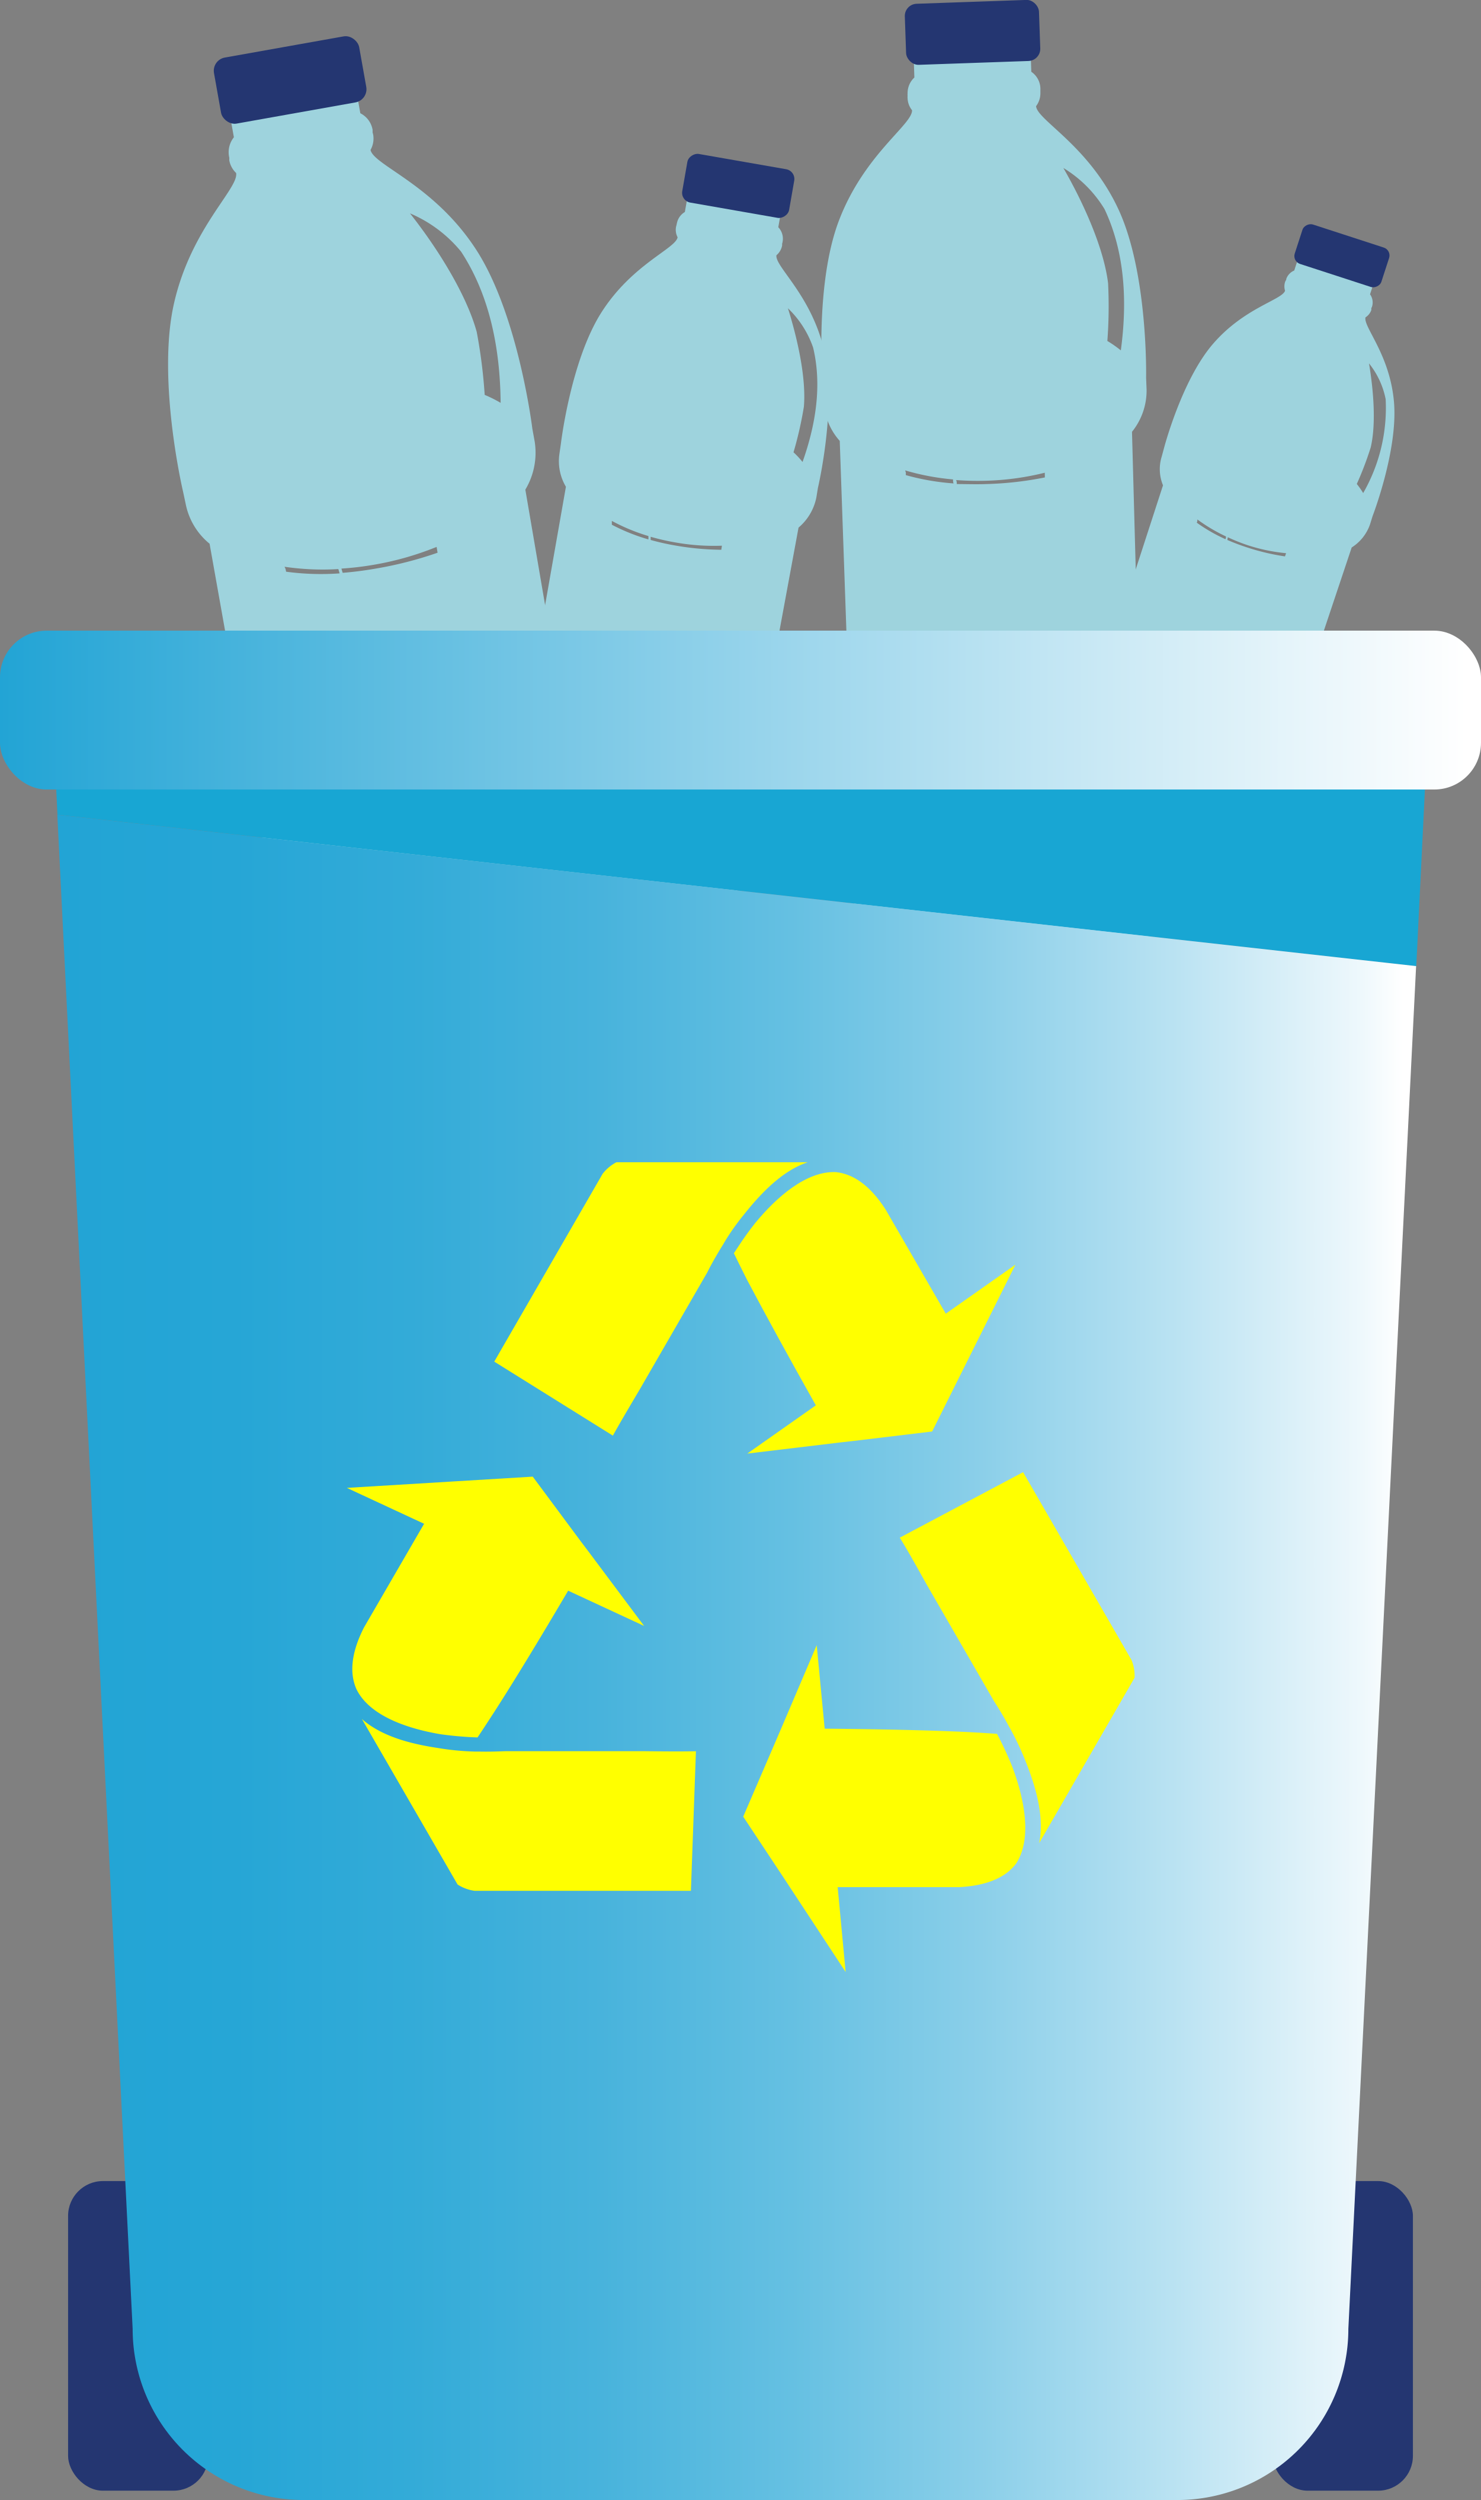
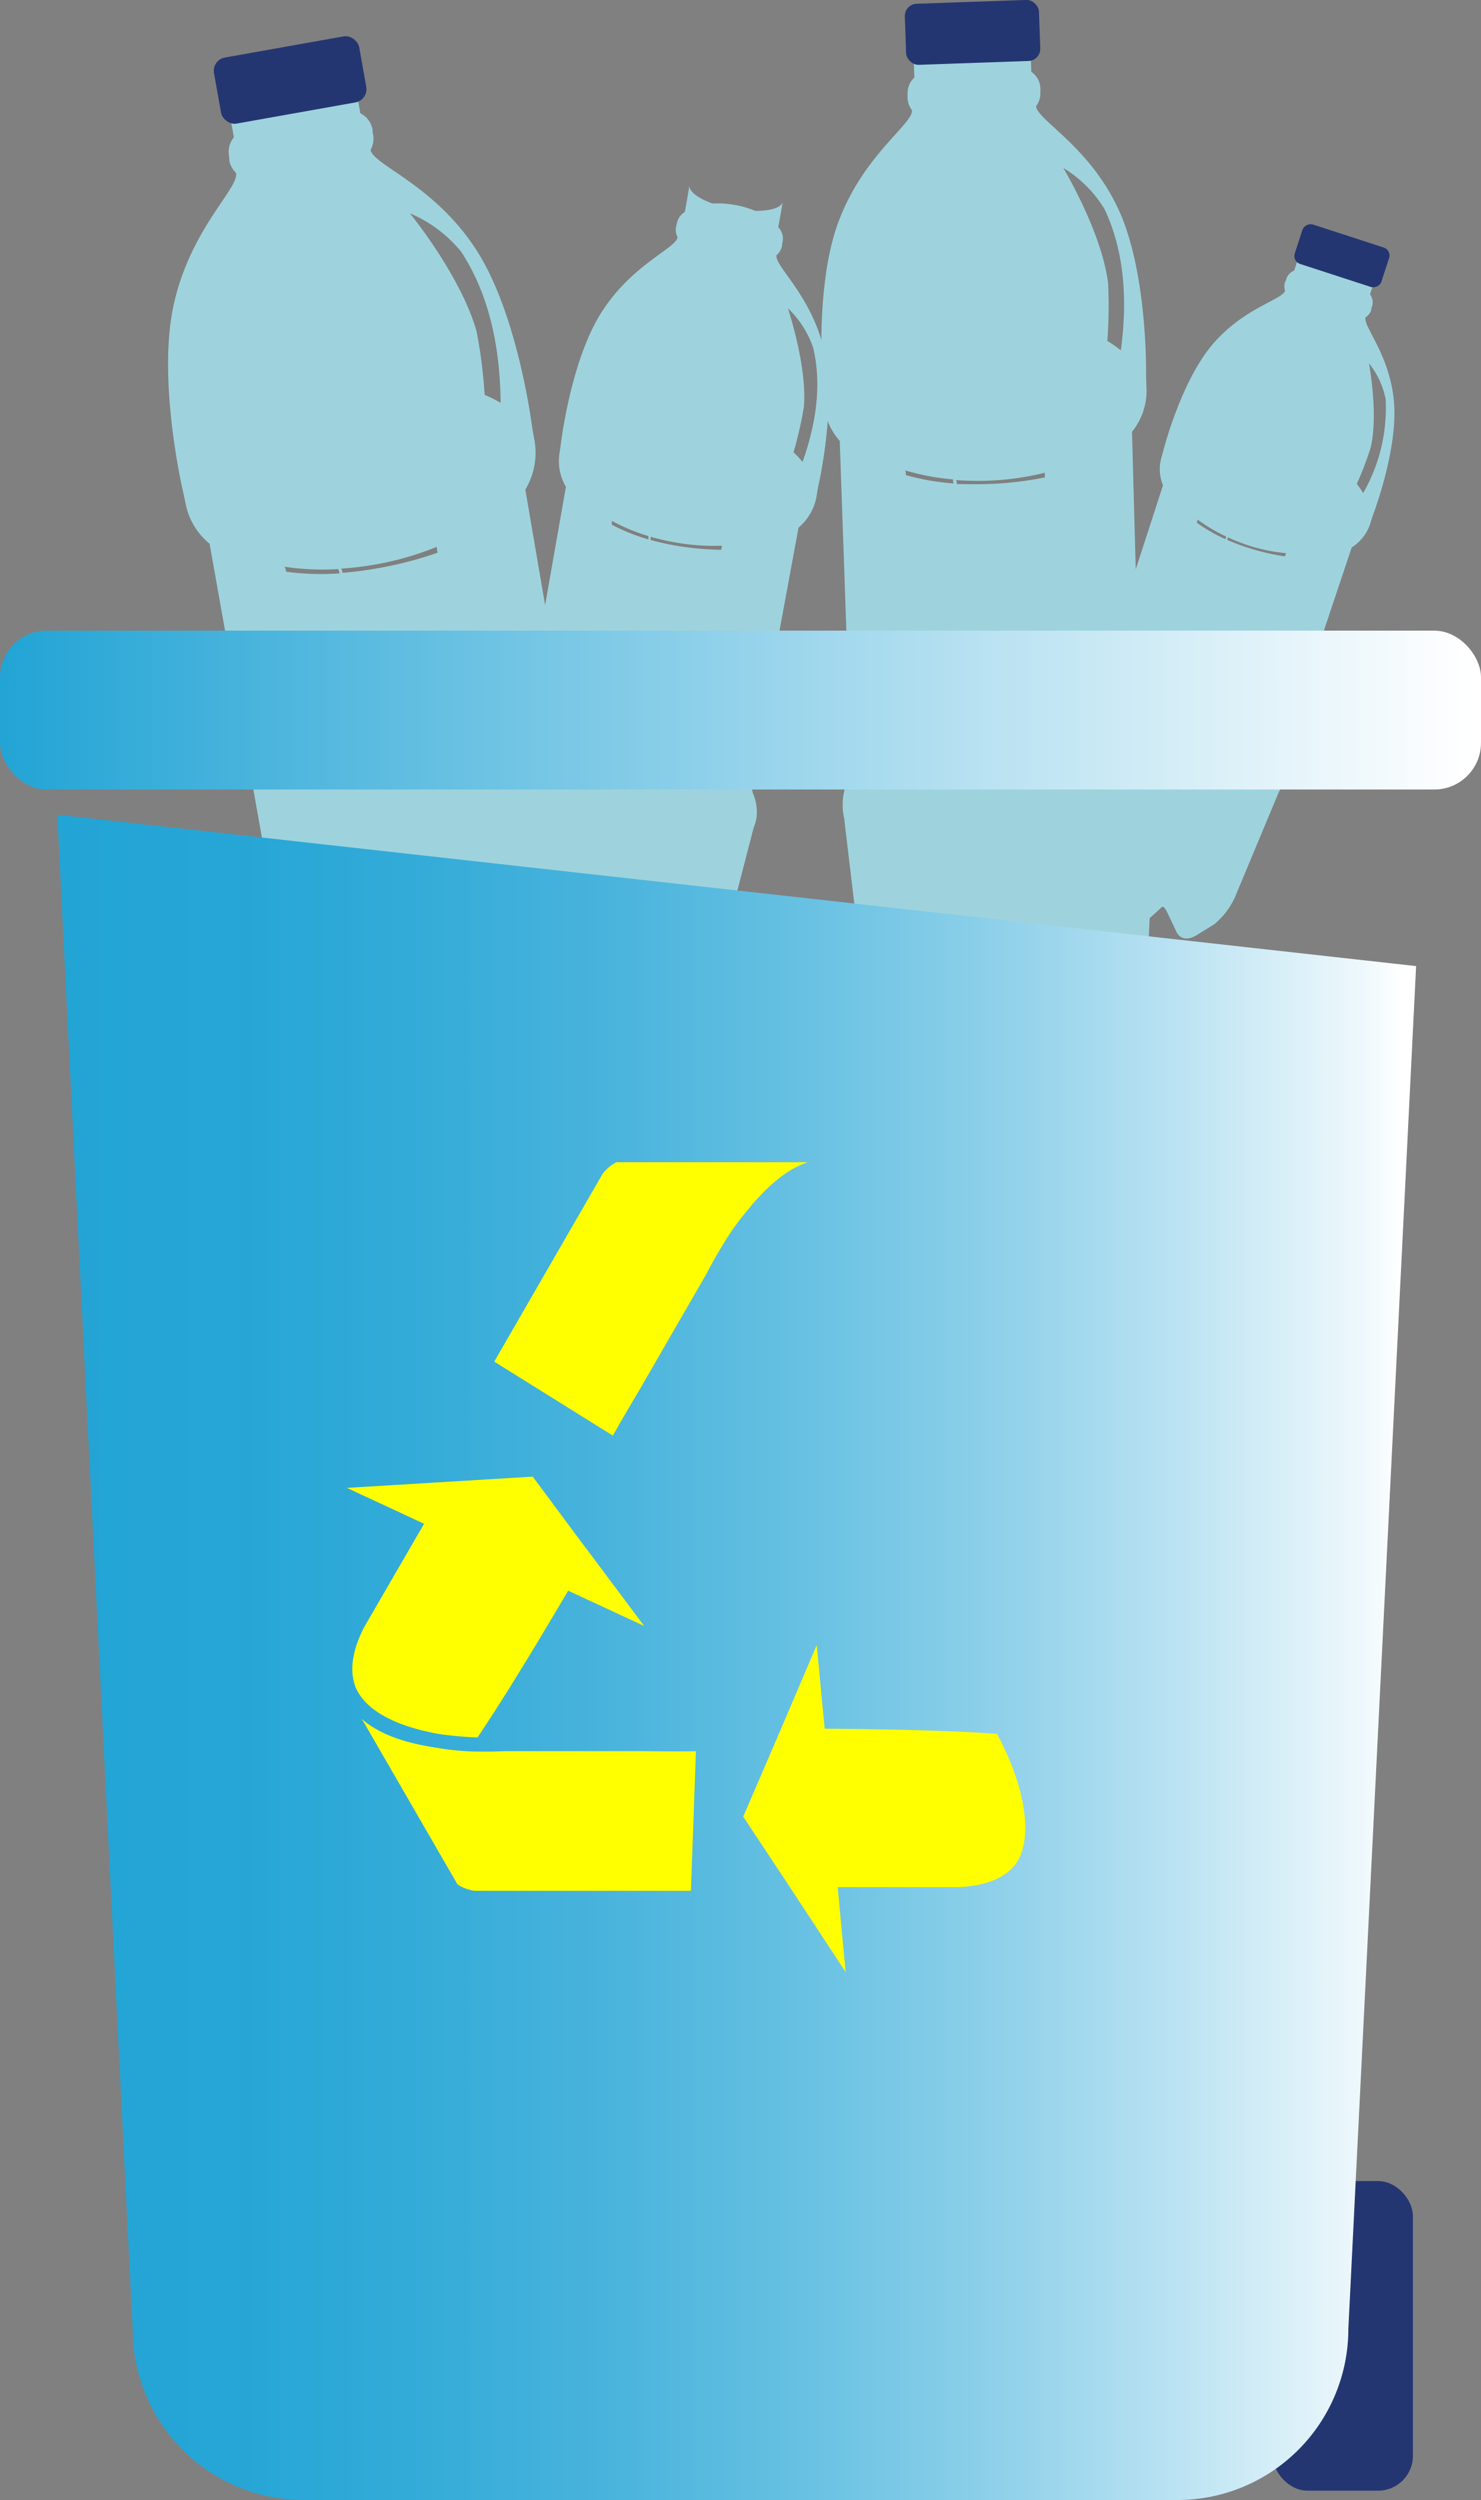
<svg xmlns="http://www.w3.org/2000/svg" viewBox="0 0 185.78 313.45">
  <rect x="0" y="0" width="185.78" height="313.45" fill="#808080" stroke="none" />
  <defs>
    <style>.cls-1{fill:#9ed3dd;}.cls-2{fill:#243671;}.cls-3{fill:#18a6d3;}.cls-4{fill:url(#Gradient_bez_nazwy_153);}.cls-5{fill:url(#Gradient_bez_nazwy_154);}.cls-6{fill:#ff0;}</style>
    <linearGradient id="Gradient_bez_nazwy_153" x1="7.19" y1="207.8" x2="177.64" y2="207.8" gradientUnits="userSpaceOnUse">
      <stop offset="0" stop-color="#22a4d5" />
      <stop offset="0.13" stop-color="#26a6d6" />
      <stop offset="0.26" stop-color="#33abd8" />
      <stop offset="0.4" stop-color="#48b3dc" />
      <stop offset="0.54" stop-color="#65c0e2" />
      <stop offset="0.68" stop-color="#8bcfe9" />
      <stop offset="0.82" stop-color="#b9e2f2" />
      <stop offset="0.96" stop-color="#eef8fc" />
      <stop offset="0.99" stop-color="#fff" />
    </linearGradient>
    <linearGradient id="Gradient_bez_nazwy_154" y1="89.03" x2="185.78" y2="89.03" gradientUnits="userSpaceOnUse">
      <stop offset="0" stop-color="#22a4d5" />
      <stop offset="0.58" stop-color="#a6daee" />
      <stop offset="0.99" stop-color="#fff" />
    </linearGradient>
  </defs>
  <g id="Warstwa_2" data-name="Warstwa 2">
    <g id="Layer_1" data-name="Layer 1">
      <path class="cls-1" d="M171.87,65.71l.31-1s3.18-8.22,2.69-14.23S171,41,171.29,39.79a1.76,1.76,0,0,0,.73-.92,1.17,1.17,0,0,0,0-.2c0-.06.05-.12.08-.19a1.75,1.75,0,0,0-.24-1.58l.85-2.61c-.19.61-1.4.8-3,.57a9.93,9.93,0,0,0-2.08-.94,9.8,9.8,0,0,0-2.26-.47c-1.47-.76-2.33-1.63-2.13-2.25l-.89,2.72a1.78,1.78,0,0,0-1,1.06c0,.07,0,.13-.07.2a1.42,1.42,0,0,0-.08.18,1.84,1.84,0,0,0,0,1.09h0c-.38,1.16-5.13,2.12-9.06,6.69S146,56.24,146,56.24l-.27,1a5.3,5.3,0,0,0,.16,3.61l-8.77,27a5,5,0,0,0-1.56,2.15h0c0,.07-.08.13-.1.19a4.88,4.88,0,0,0-.22,1l-3,12.82s-.84,5.55.61,6l.15,0,.34.11a2,2,0,0,0,1.38-.1s.63-.2.56.61a7.08,7.08,0,0,0,.07,1.55,4.72,4.72,0,0,0,1.53,3.26l.19.12a13.83,13.83,0,0,0,2.34,1.2,3.27,3.27,0,0,0,1.8.45,2,2,0,0,0,1.2-.51c1.3-1.14,3.08-2.7,3.24-2.9s.4-.15.77.59l1.11,2.35a1.58,1.58,0,0,0,.27.44c.35.42,1.07.85,2.42,0l2.09-1.29a9.48,9.48,0,0,0,2.6-3.39l5.5-13.18a4.9,4.9,0,0,0,.44-1,5,5,0,0,0,0-2.65c0-.16,0-.31,0-.47l-.09-.26,8.8-26.3A5.57,5.57,0,0,0,171.87,65.71ZM136.13,89.45v0c.05-.14.1-.28.16-.41C136.24,89.15,136.18,89.3,136.13,89.45Zm14-23.92.07-.21a1.15,1.15,0,0,1,0-.19,21.4,21.4,0,0,0,3.59,2.13c0,.11,0,.22-.07.34A20.77,20.77,0,0,1,150.12,65.53Zm11.06,4.23a28.66,28.66,0,0,1-4.86-1.16c-.86-.28-1.65-.59-2.37-.9l.06-.34a23.14,23.14,0,0,0,2.5,1,22.3,22.3,0,0,0,4.81,1Zm-.56,27.62v0c0-.08,0-.16.07-.23ZM171,61.82a10.26,10.26,0,0,0-.8-1.14,41.37,41.37,0,0,0,1.75-4.6c.67-2.89.37-7-.22-10.52a10.36,10.36,0,0,1,2.09,4.49A21.43,21.43,0,0,1,171,61.82Z" />
      <rect class="cls-2" x="165.75" y="26.36" width="5.2" height="11.43" rx="1.04" transform="translate(85.78 182.25) rotate(-71.99)" />
      <path class="cls-1" d="M143.83,48.85l-.06-1.48s.27-13-3.44-21.06-10.24-11.24-10.36-13a2.71,2.71,0,0,0,.54-1.65c0-.1,0-.2,0-.3s0-.2,0-.3A2.61,2.61,0,0,0,129.37,9l-.14-4c0,.94-1.54,1.81-3.88,2.31A15.19,15.19,0,0,0,122,7a14.61,14.61,0,0,0-3.36.5c-2.42-.32-4.05-1.09-4.08-2l.14,4.22a2.66,2.66,0,0,0-.85,2,1.51,1.51,0,0,0,0,.3,1.51,1.51,0,0,0,0,.3,2.53,2.53,0,0,0,.56,1.5h0c.06,1.8-6,5.52-9.17,13.83s-2,21.26-2,21.26l.1,1.47a7.85,7.85,0,0,0,2,4.9l1.46,41.74a7.27,7.27,0,0,0-1.09,3.76h0a2.91,2.91,0,0,0,0,.31,6.73,6.73,0,0,0,.18,1.48l2.29,19.27s1.64,8.1,3.87,8h.77a2.93,2.93,0,0,0,1.86-.84s.77-.59,1.09.57a10.69,10.69,0,0,0,.86,2.11s1.27,3,3.77,3.74l.32.08a20.31,20.31,0,0,0,3.84.47,4.78,4.78,0,0,0,2.73-.28,3,3,0,0,0,1.41-1.31c1.22-2.23,2.89-5.3,3-5.65s.48-.41,1.37.42l2.72,2.7a2.48,2.48,0,0,0,.6.48c.69.4,1.91.63,3.36-1.2l2.24-2.84a14.11,14.11,0,0,0,1.89-6l1-21A6.59,6.59,0,0,0,145,99.6a7.19,7.19,0,0,0-1.33-3.66c-.1-.22-.2-.43-.31-.64l-.25-.32L142,54.14A8.22,8.22,0,0,0,143.83,48.85Zm-37.5,50.89v0c0-.22,0-.44,0-.65C106.32,99.27,106.32,99.5,106.33,99.74Zm7.3-40.17v-.33a2.58,2.58,0,0,1-.08-.26,30.51,30.51,0,0,0,6,1.13c0,.17,0,.34.07.5A30,30,0,0,1,113.63,59.57Zm17.44.29a42.85,42.85,0,0,1-7.31.83c-1.33.05-2.57,0-3.74,0,0-.17,0-.33-.08-.5a36.69,36.69,0,0,0,3.94.08,34.44,34.44,0,0,0,7.18-1Zm13.16,38.51v.06c0-.12,0-.24,0-.36C144.22,98.17,144.23,98.27,144.23,98.37ZM140.6,43.93a14.8,14.8,0,0,0-1.69-1.18A58.54,58.54,0,0,0,139,35.5c-.53-4.33-3-9.91-5.61-14.44a15.28,15.28,0,0,1,5.16,5.15C141.13,31.65,141.42,37.86,140.6,43.93Z" />
      <rect class="cls-2" x="113.58" y="0.24" width="16.84" height="7.66" rx="1.53" transform="translate(-0.07 4.25) rotate(-2)" />
      <path class="cls-1" d="M102.41,62.35l.19-1.17S105,51,103.4,44s-6.23-10.59-6-12a2.11,2.11,0,0,0,.71-1.21,1.94,1.94,0,0,0,0-.24.86.86,0,0,0,.06-.23,2.08,2.08,0,0,0-.54-1.83l.57-3.22c-.13.75-1.52,1.18-3.46,1.17a11.71,11.71,0,0,0-2.61-.75,11.83,11.83,0,0,0-2.74-.17c-1.86-.66-3-1.54-2.89-2.29l-.59,3.35a2.11,2.11,0,0,0-1,1.42,2,2,0,0,0-.05.24,1.55,1.55,0,0,0-.06.23,2,2,0,0,0,.2,1.28h0c-.25,1.43-5.69,3.36-9.55,9.41s-5.09,16.47-5.09,16.47l-.17,1.18a6.29,6.29,0,0,0,.8,4.22L65.16,94.17A5.8,5.8,0,0,0,63.68,97h0c0,.08-.07.16-.09.24a6.08,6.08,0,0,0-.1,1.2L62.08,114s-.06,6.67,1.72,7l.19,0,.42.08a2.41,2.41,0,0,0,1.61-.35s.71-.34.77.63a8.49,8.49,0,0,0,.33,1.81s.49,2.61,2.35,3.58a1.15,1.15,0,0,0,.25.12,15.83,15.83,0,0,0,3,1,3.83,3.83,0,0,0,2.2.24,2.47,2.47,0,0,0,1.34-.8c1.34-1.56,3.17-3.71,3.32-4s.45-.25,1,.55l1.71,2.59a1.7,1.7,0,0,0,.38.48c.48.43,1.41.82,2.86-.39l2.25-1.87a11.27,11.27,0,0,0,2.49-4.43l4.27-16.46a5.35,5.35,0,0,0,.35-1.2,5.87,5.87,0,0,0-.44-3.12,5.54,5.54,0,0,0-.14-.55,2.59,2.59,0,0,0-.14-.29l6-32.47A6.64,6.64,0,0,0,102.41,62.35Zm-38.14,34a.06.06,0,0,0,0,0,4.21,4.21,0,0,1,.12-.51C64.35,96,64.31,96.14,64.27,96.33ZM76.75,65.79l0-.26c0-.07,0-.15,0-.22a24.21,24.21,0,0,0,4.59,1.9c0,.14,0,.28,0,.42A24.19,24.19,0,0,1,76.75,65.79Zm13.73,3.14a35.16,35.16,0,0,1-5.91-.56,30,30,0,0,1-2.95-.67c0-.13,0-.27,0-.4a29.25,29.25,0,0,0,3.1.71,27.5,27.5,0,0,0,5.84.41Zm4,32.63v0c0-.09,0-.19,0-.28Zm6.2-43.63a10.73,10.73,0,0,0-1.14-1.22,47.11,47.11,0,0,0,1.3-5.71c.3-3.51-.74-8.34-2-12.35A12.42,12.42,0,0,1,102,43.58C103.13,48.31,102.33,53.26,100.67,57.93Z" />
-       <rect class="cls-2" x="89.52" y="16.51" width="6.19" height="13.61" rx="1.24" transform="translate(53.7 110.53) rotate(-80.09)" />
      <path class="cls-1" d="M67.07,55.35l-.29-1.59s-1.72-14.17-7-22.38S46.89,20.74,46.48,18.8a2.92,2.92,0,0,0,.34-1.87,3,3,0,0,0-.08-.32c0-.11,0-.22,0-.33a2.86,2.86,0,0,0-1.54-2.08l-.78-4.38c.18,1-1.39,2.21-3.86,3.1a17,17,0,0,0-3.7.25,16.3,16.3,0,0,0-3.58,1.07c-2.68,0-4.57-.56-4.76-1.59l.82,4.56a3,3,0,0,0-.63,2.28,3,3,0,0,0,.06.32,1.94,1.94,0,0,0,0,.34,2.9,2.9,0,0,0,.85,1.54h0c.35,1.95-5.7,6.94-7.82,16.47s1.15,23.42,1.15,23.42l.34,1.59a8.57,8.57,0,0,0,3,5l8.05,45.17a7.87,7.87,0,0,0-.6,4.25h0c0,.11,0,.23,0,.34a7.25,7.25,0,0,0,.43,1.58l5.47,20.61s3,8.55,5.45,8.12l.25,0,.58-.11a3.19,3.19,0,0,0,1.89-1.19s.75-.76,1.28.45a11.15,11.15,0,0,0,1.27,2.16S52.14,152.63,55,153l.37,0a22.92,22.92,0,0,0,4.24-.08,5.3,5.3,0,0,0,2.92-.72,3.33,3.33,0,0,0,1.33-1.65c1-2.62,2.34-6.21,2.41-6.61s.45-.52,1.55.24l3.38,2.52a2.73,2.73,0,0,0,.72.43c.81.32,2.18.39,3.48-1.83l2-3.43a15.49,15.49,0,0,0,1.13-6.83l-2.2-23a8.06,8.06,0,0,0-.11-1.7,8,8,0,0,0-2-3.78c-.13-.22-.28-.43-.43-.64l-.32-.31L65.9,61.39A9,9,0,0,0,67.07,55.35ZM34.16,116.51a.13.13,0,0,1,0-.06c0-.23-.07-.47-.09-.71A6.76,6.76,0,0,0,34.16,116.51Zm1.73-44.83-.07-.35-.13-.27a33,33,0,0,0,6.75.29c.06.18.11.36.16.54A32.71,32.71,0,0,1,35.89,71.68Zm19-2.38a47.67,47.67,0,0,1-7.82,2c-1.44.25-2.8.42-4.08.52-.06-.17-.11-.35-.16-.53a38.27,38.27,0,0,0,4.29-.52,37.73,37.73,0,0,0,7.65-2.2Zm20.27,39.85v.06c0-.13-.05-.25-.08-.38C75.13,108.94,75.15,109,75.17,109.15ZM62.8,50.51a15.91,15.91,0,0,0-2-1,65.11,65.11,0,0,0-1-7.9C58.53,37,55,31.27,51.43,26.75a16.68,16.68,0,0,1,6.41,4.8C61.46,37.07,62.74,43.77,62.8,50.51Z" />
      <rect class="cls-2" x="27.14" y="5.82" width="18.5" height="8.41" rx="1.68" transform="translate(-1.19 6.54) rotate(-10.1)" />
-       <rect class="cls-2" x="8.54" y="273.46" width="17.59" height="38.82" rx="4.37" />
      <rect class="cls-2" x="159.65" y="273.46" width="17.59" height="38.82" rx="4.37" />
-       <path class="cls-3" d="M178.92,95.41c0-.29,0-.58,0-.87H6.88c0,.29,0,.58,0,.87l.33,6.74,170.45,19Z" />
      <path class="cls-4" d="M7.19,102.15,16.64,292a21.45,21.45,0,0,0,21.45,21.45h109.6A21.45,21.45,0,0,0,169.14,292l8.5-170.87Z" />
      <rect class="cls-5" y="79.07" width="185.78" height="19.92" rx="5.86" />
-       <path class="cls-6" d="M102.34,176.2l-8.6,6.05L105,180.9l.5-.06,1.43-.16,10-1.2,4.3-8.61.45-.9,5.7-11.41-8.74,6.15-7.54-13.05c-2-3.12-4.14-4.48-6.23-4.7-3.71-.18-7.48,3.15-10.15,6.4-.74.93-1.41,1.87-2,2.77l-.66,1c.21.43.43.89.66,1.35.32.64.65,1.3,1,2C96,164.79,99,170.27,102.34,176.2Z" />
      <path class="cls-6" d="M125.07,217.39c-1.12-.08-2.38-.16-3.75-.23-4.81-.23-11.06-.36-17.87-.42l-1-10.47L98,216.7l-.2.46-.57,1.33-4,9.28,5.3,8,.55.84,7,10.64-1-10.64H120.3c3.72-.19,6-1.35,7.19-3,2-3.12,1-8.05-.47-12A44.07,44.07,0,0,0,125.07,217.39Z" />
-       <path class="cls-6" d="M142.32,210.36a5.08,5.08,0,0,0-.39-2.25l-.19-.32-13.4-23.21-15.47,8.21c1,1.61,2.13,3.65,3.36,5.85l8.46,14.65c.3.46,1,1.55,1.81,3.05h0l.26.46a36,36,0,0,1,2,4.3c1.25,3.18,2.26,6.83,1.59,10Z" />
      <path class="cls-6" d="M92.75,153c.23-.3.47-.59.71-.89,2.14-2.67,4.78-5.37,7.87-6.39h-24a5.24,5.24,0,0,0-1.75,1.47l-.18.32L62,170.72,76.88,180c.91-1.64,2.11-3.67,3.39-5.83l8.46-14.65c.24-.5.85-1.64,1.73-3.09l0,0,.28-.45C91.25,155.09,91.94,154.06,92.75,153Z" />
      <path class="cls-6" d="M55.28,217.44a45.62,45.62,0,0,0,4.62.4c.63-.92,1.32-2,2.06-3.13,2.61-4.05,5.85-9.4,9.31-15.27l9.53,4.42L74,194.77l-.3-.4-.87-1.15-6-8.08-9.59.58-1,.06-12.73.77,9.69,4.5-7.54,13c-1.68,3.3-1.8,5.83-.94,7.75C46.36,215.15,51.13,216.74,55.28,217.44Z" />
      <path class="cls-6" d="M80.56,219.56H63.63c-.54,0-1.84.09-3.54.05l0,0h-.53a32.91,32.91,0,0,1-4.7-.46c-3.38-.51-7-1.45-9.46-3.62l12,20.75a5.27,5.27,0,0,0,2.14.79H86.67l.63-17.5C85.42,219.61,83.07,219.59,80.56,219.56Z" />
    </g>
  </g>
</svg>